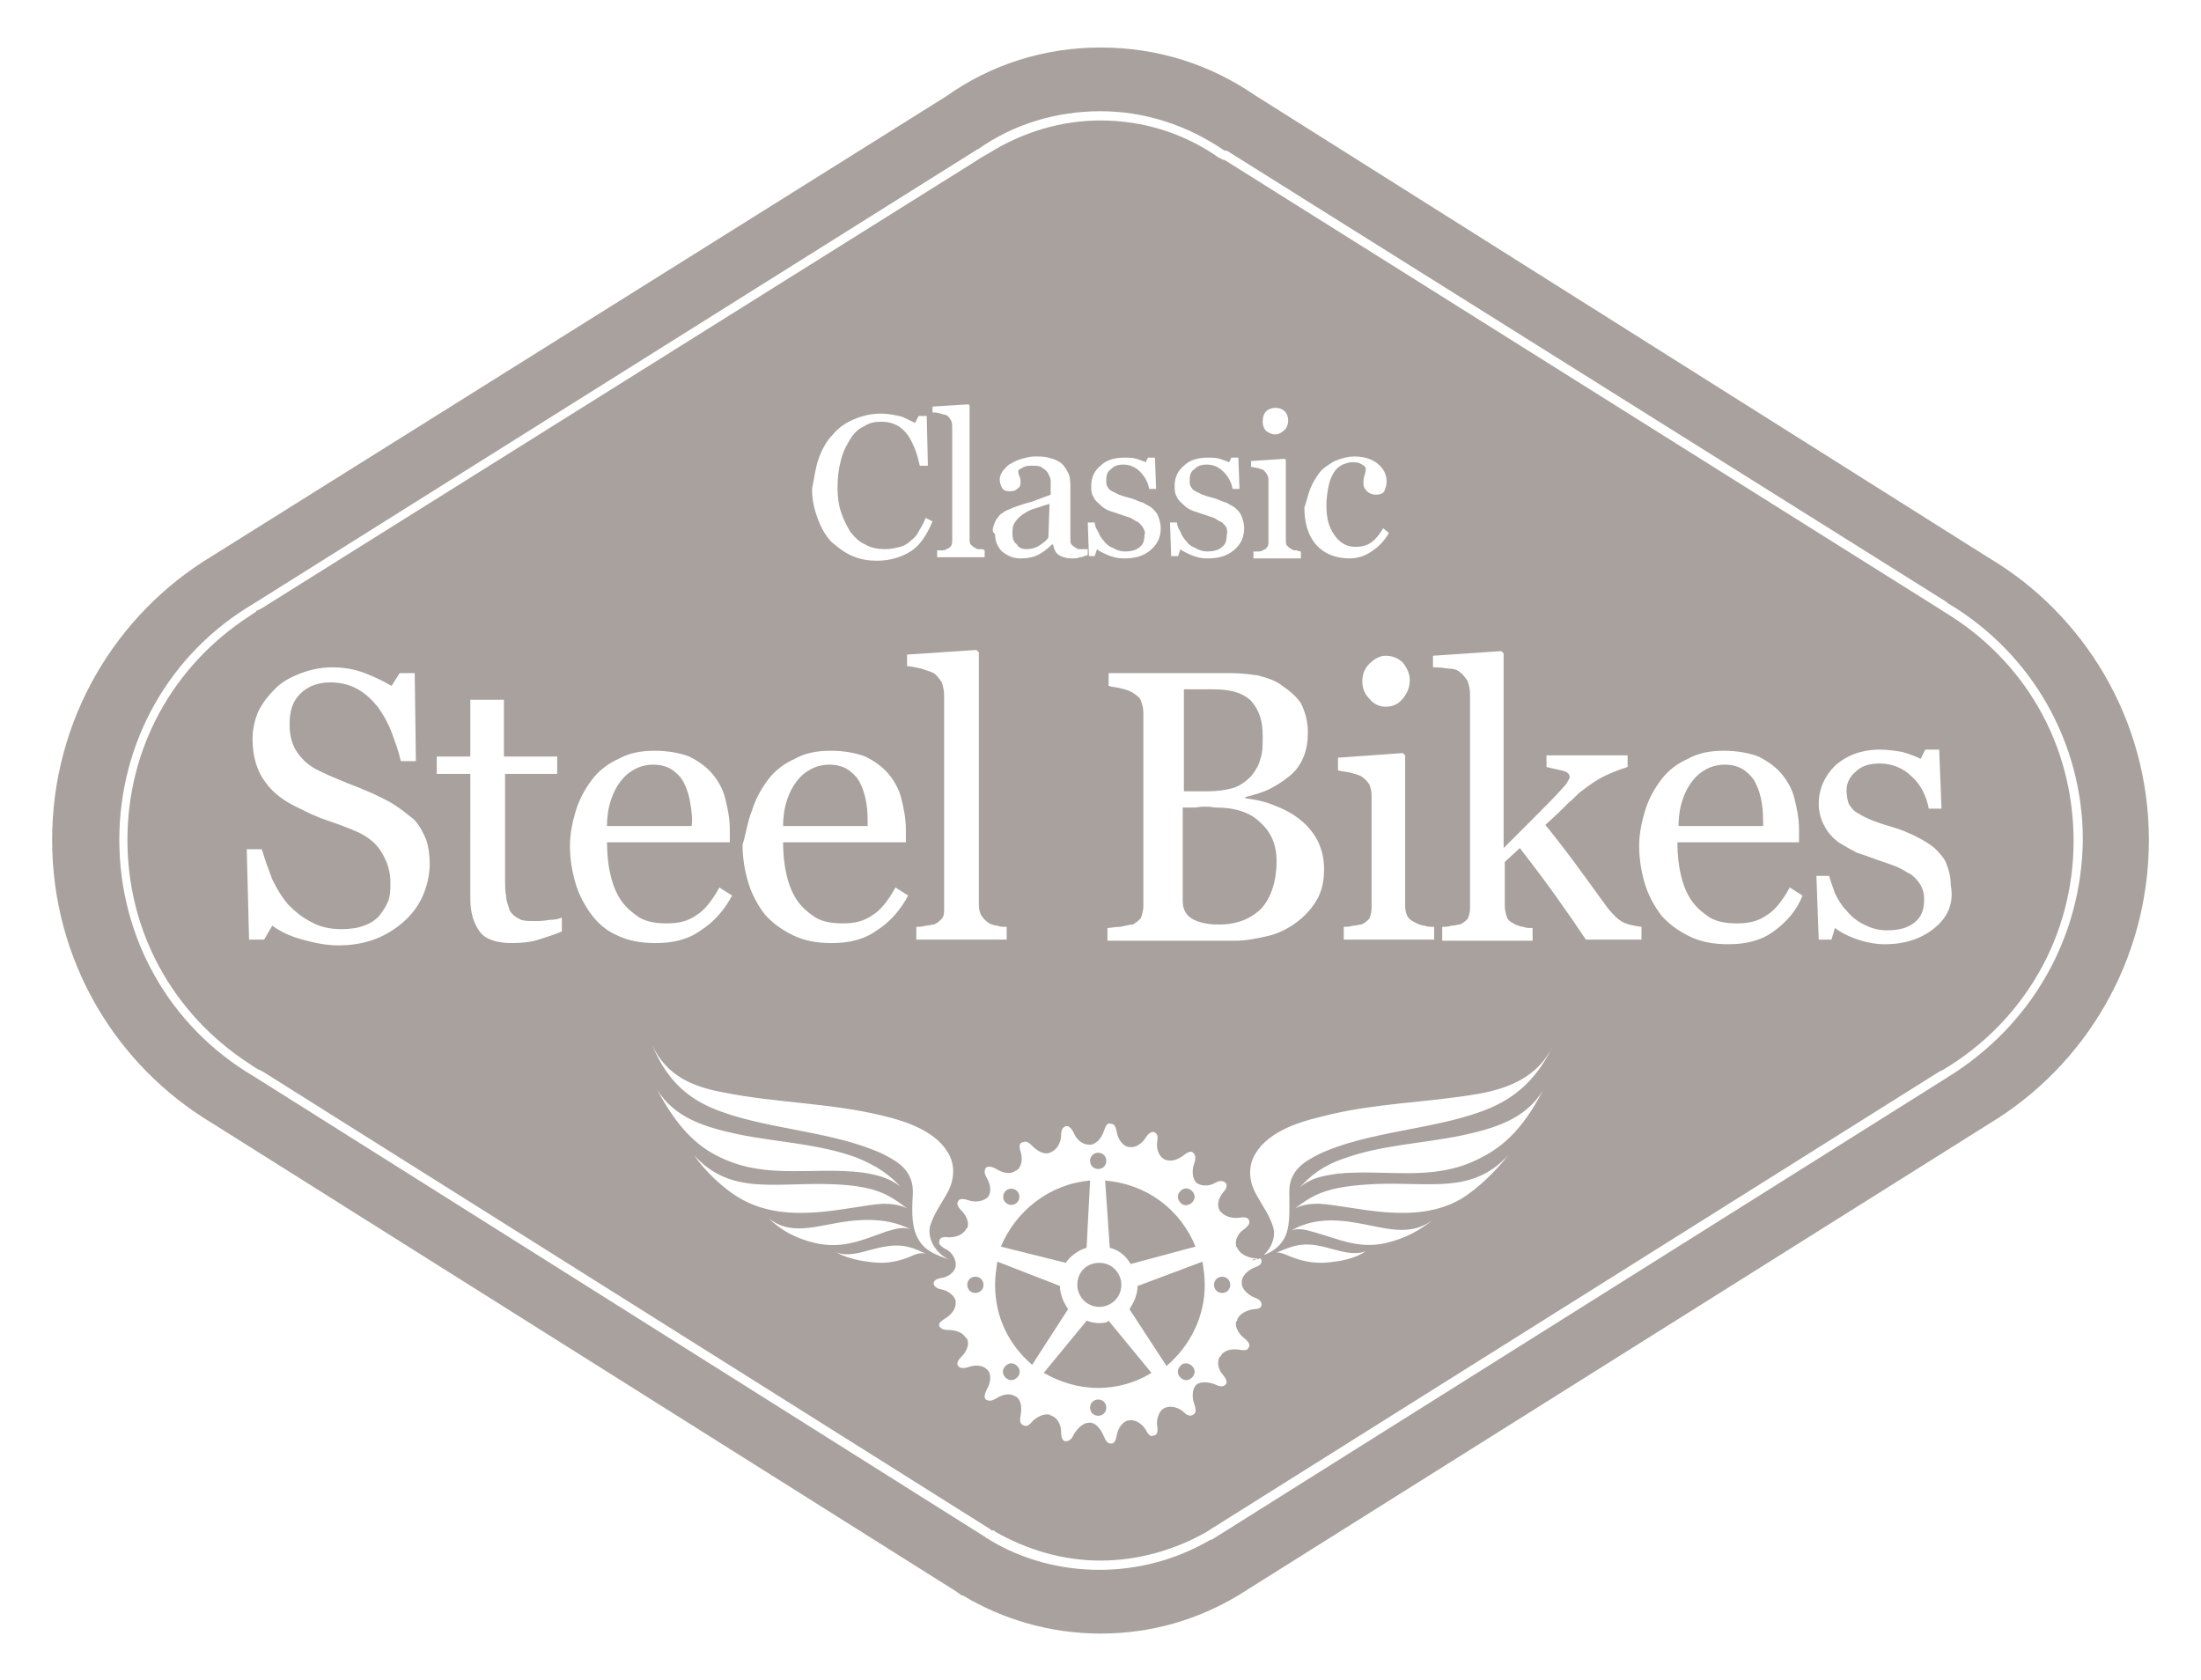
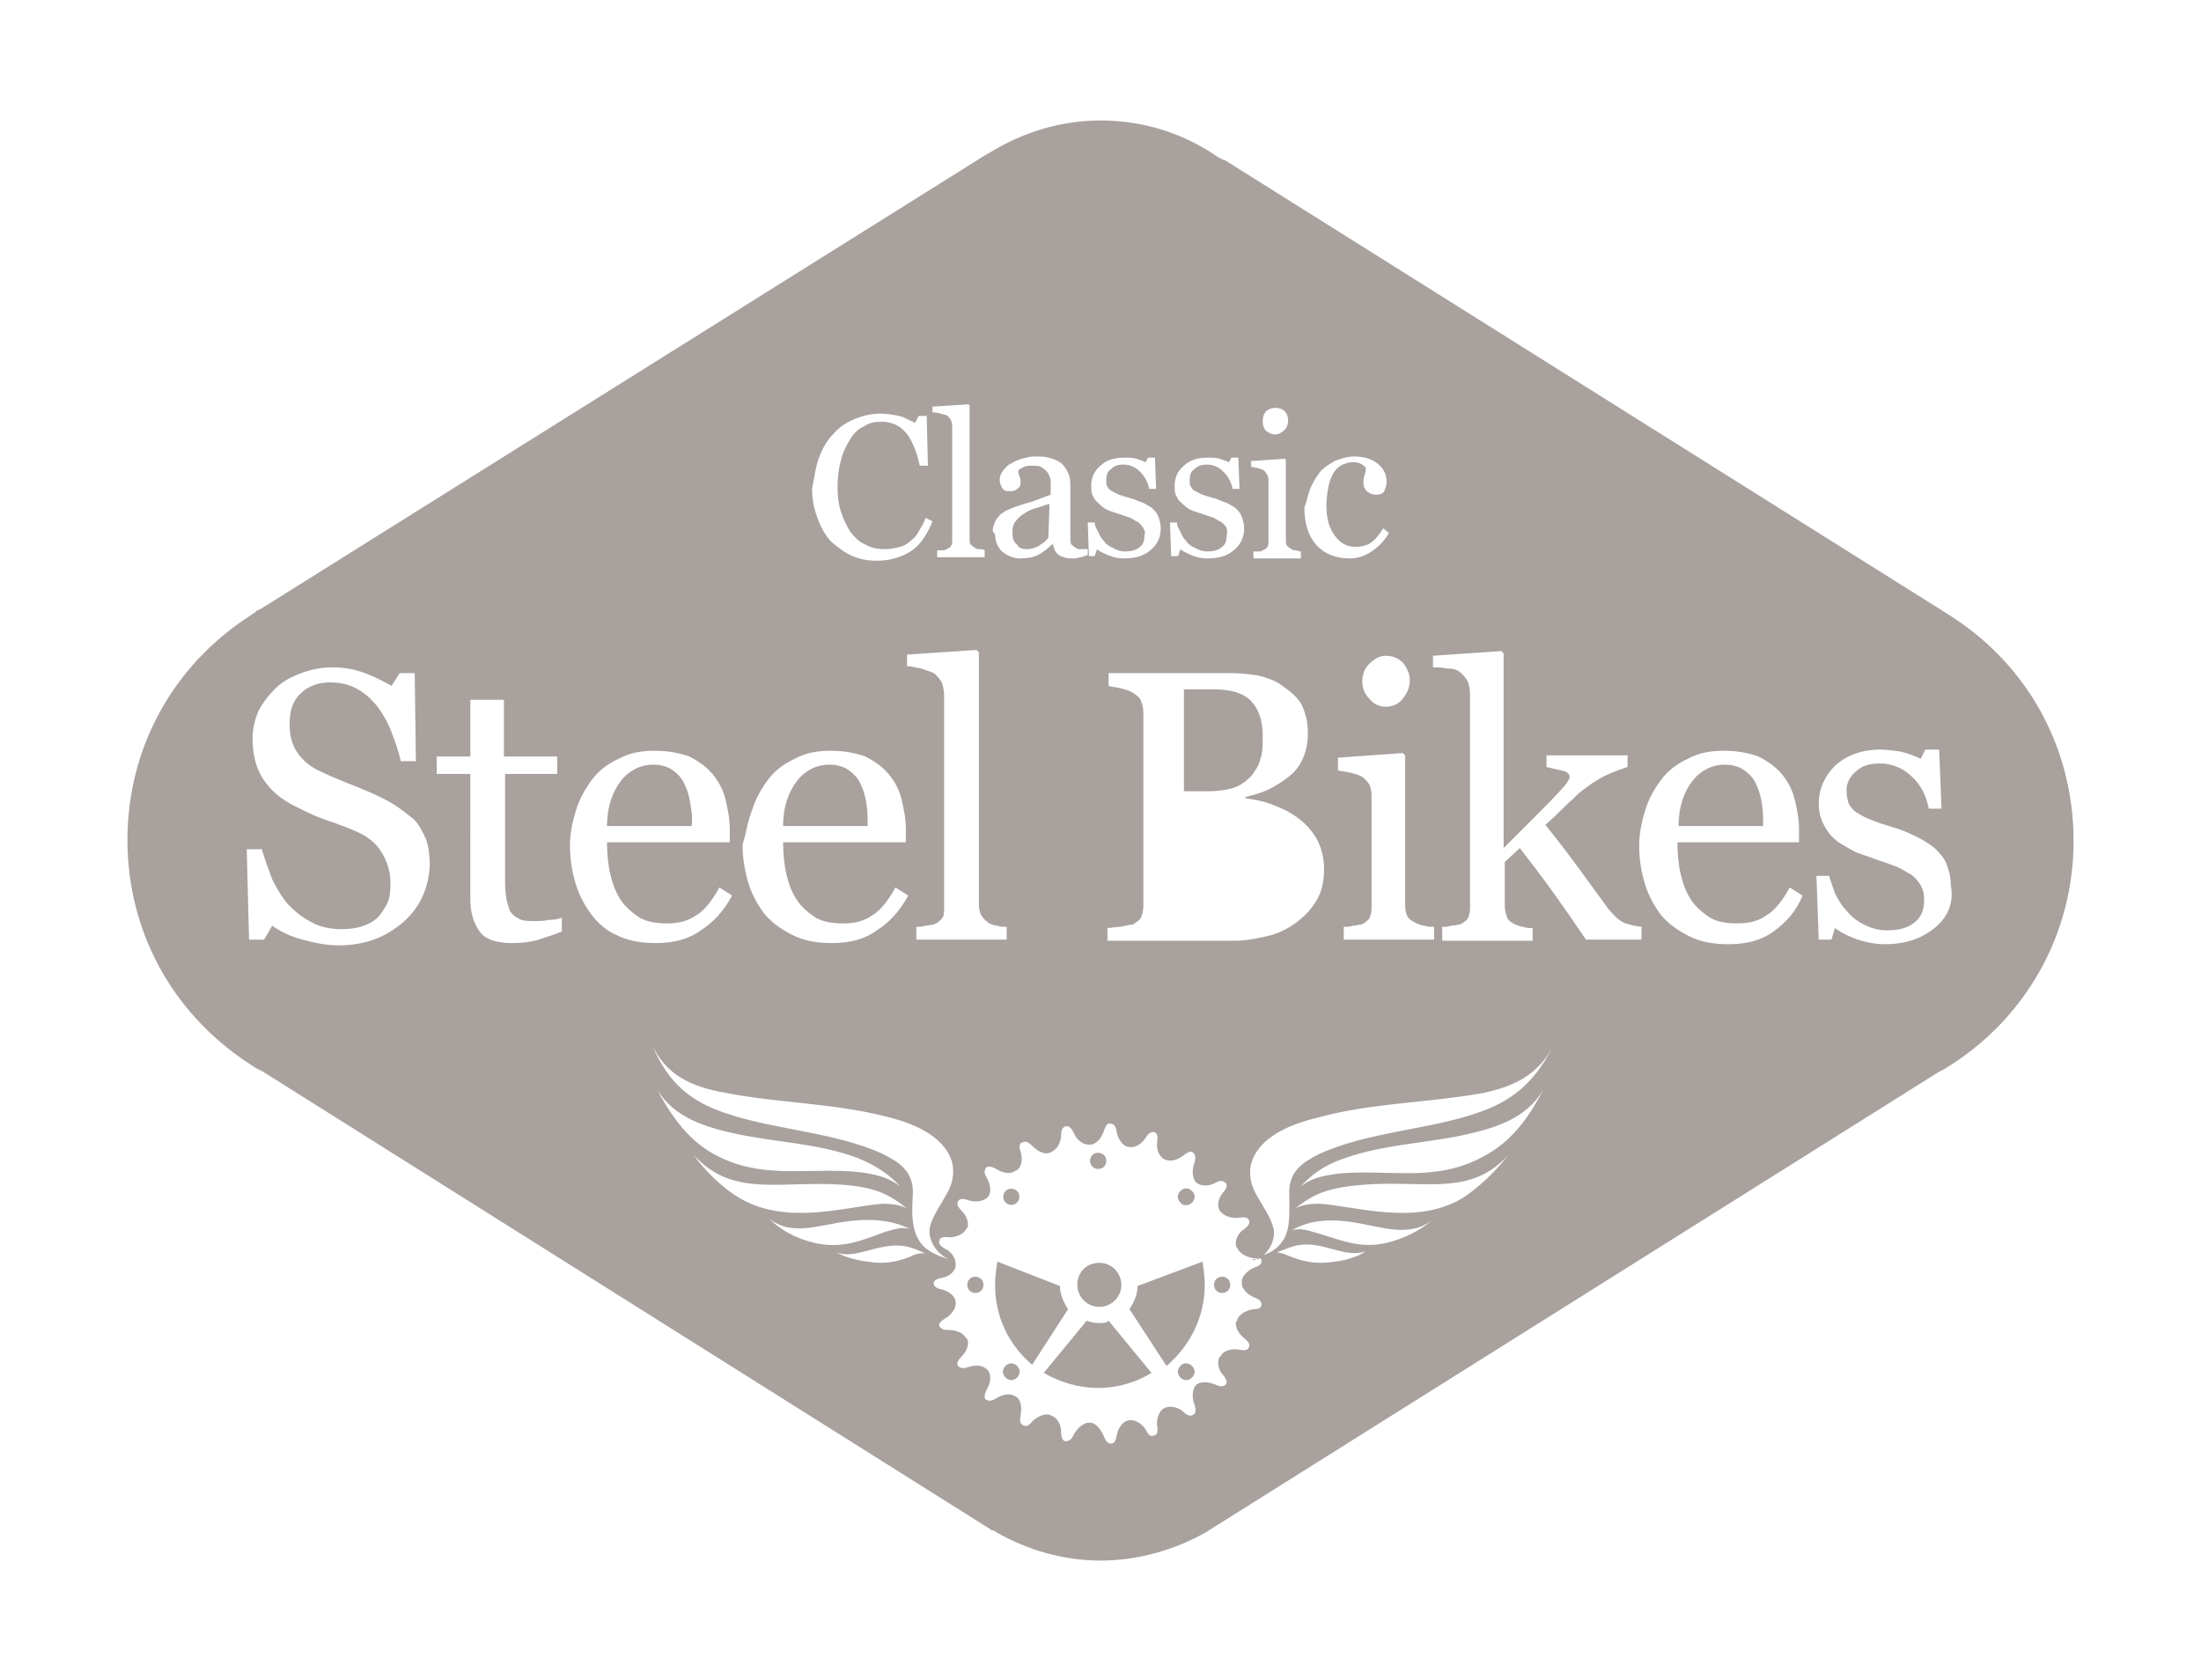
<svg xmlns="http://www.w3.org/2000/svg" version="1.1" id="Layer_1" x="0px" y="0px" viewBox="0 0 190 145" style="enable-background:new 0 0 190 145;" xml:space="preserve">
  <style type="text/css"> .st0{fill:#A8A19E;} </style>
  <g>
-     <path class="st0" d="M185.5,72.5c0-10.4-5.6-19.5-13.9-24.4l0,0L108.3,8.2l0,0C104.5,5.6,100,4.1,95,4.1c-4.9,0-9.5,1.5-13.3,4.2 l0,0L18.3,48l0,0C10,53,4.5,62.1,4.5,72.5C4.5,82.9,10,92,18.4,97l0,0l64.2,40.4c0.1,0.1,0.3,0.2,0.4,0.3l0.1,0l0,0 c3.5,2.1,7.6,3.3,11.9,3.3c4.4,0,8.4-1.2,11.9-3.3l0,0L171.7,97l0,0C180,92,185.5,82.9,185.5,72.5z M168.1,93l-63.5,39.9 c0,0-0.1,0-0.1,0c-2.9,1.7-6.2,2.6-9.6,2.6c-3.4,0-6.7-0.9-9.5-2.6c0,0,0,0,0,0l0,0c0,0-0.1-0.1-0.1-0.1l-0.1,0l-0.1-0.1L21.9,92.9 c0,0,0,0,0,0c0,0,0,0,0,0c-7.3-4.3-11.6-12-11.6-20.4c0-8.4,4.3-16.1,11.6-20.4c0,0,0,0,0,0c0,0,0,0,0,0l62.3-39.1 c0,0,0.1,0,0.1-0.1c0,0,0.1,0,0.1,0c3.1-2.2,6.8-3.3,10.6-3.3c3.8,0,7.5,1.2,10.7,3.4c0,0,0.1,0,0.1,0c0,0,0,0,0.1,0L168.1,52 c0,0,0,0.1,0.1,0.1c7.2,4.3,11.6,12,11.6,20.4C179.7,80.9,175.4,88.5,168.1,93C168.2,92.9,168.1,92.9,168.1,93z" />
-     <path class="st0" d="M93.8,107.7l0.3-5.8c-3.5,0.3-6.4,2.6-7.7,5.7L92,109C92.4,108.4,93.1,107.9,93.8,107.7z" />
    <circle class="st0" cx="87.3" cy="103.3" r="0.7" />
    <path class="st0" d="M94.8,114.2c-0.3,0-0.7-0.1-1-0.2l-3.7,4.5c1.4,0.8,3,1.3,4.7,1.3c1.7,0,3.3-0.5,4.6-1.3l-3.7-4.5 C95.5,114.2,95.2,114.2,94.8,114.2z" />
    <path class="st0" d="M86.8,117.9c-0.3,0.3-0.3,0.7,0,1c0.3,0.3,0.7,0.3,1,0c0.3-0.3,0.3-0.7,0-1C87.5,117.6,87.1,117.6,86.8,117.9z " />
-     <path class="st0" d="M94.8,120.8c-0.4,0-0.7,0.3-0.7,0.7c0,0.4,0.3,0.7,0.7,0.7c0.4,0,0.7-0.3,0.7-0.7 C95.5,121.1,95.2,120.8,94.8,120.8z" />
    <path class="st0" d="M91.5,111l-5.4-2.1c-0.1,0.6-0.2,1.3-0.2,2c0,2.8,1.2,5.2,3.2,6.9l3.1-4.8C91.8,112.4,91.5,111.7,91.5,111z" />
-     <path class="st0" d="M95.8,107.7c0.8,0.2,1.4,0.7,1.8,1.4l5.6-1.5c-1.3-3.2-4.2-5.4-7.8-5.7L95.8,107.7z" />
    <path class="st0" d="M74.8,69.4c-0.1-0.7-0.3-1.3-0.5-1.7c-0.2-0.5-0.6-0.9-1-1.2c-0.4-0.3-1-0.5-1.7-0.5c-1.1,0-2.1,0.5-2.8,1.4 c-0.7,0.9-1.2,2.2-1.2,3.9h7.3C74.9,70.7,74.9,70,74.8,69.4z" />
    <path class="st0" d="M84.2,110.2c-0.4,0-0.7,0.3-0.7,0.7c0,0.4,0.3,0.7,0.7,0.7c0.4,0,0.7-0.3,0.7-0.7 C84.9,110.5,84.6,110.2,84.2,110.2z" />
    <path class="st0" d="M94.8,100.9c0.4,0,0.7-0.3,0.7-0.7c0-0.4-0.3-0.7-0.7-0.7c-0.4,0-0.7,0.3-0.7,0.7 C94.1,100.6,94.4,100.9,94.8,100.9z" />
    <path class="st0" d="M102.9,103.8c0.3-0.3,0.3-0.7,0-1c-0.3-0.3-0.7-0.3-1,0c-0.3,0.3-0.3,0.7,0,1 C102.1,104.1,102.6,104.1,102.9,103.8z" />
    <path class="st0" d="M93,110.9c0,1,0.8,1.9,1.9,1.9c1,0,1.9-0.8,1.9-1.9c0-1-0.8-1.9-1.9-1.9C93.8,109,93,109.8,93,110.9z" />
    <path class="st0" d="M98.2,111c0,0.7-0.3,1.4-0.7,2l3.2,4.9c2-1.7,3.3-4.2,3.3-7c0-0.7-0.1-1.4-0.2-2L98.2,111z" />
    <path class="st0" d="M152.1,69.4c-0.1-0.7-0.3-1.3-0.5-1.7c-0.2-0.5-0.6-0.9-1-1.2c-0.4-0.3-1-0.5-1.7-0.5c-1.1,0-2.1,0.5-2.8,1.4 c-0.7,0.9-1.2,2.2-1.2,3.9h7.3C152.2,70.7,152.2,70,152.1,69.4z" />
    <path class="st0" d="M88.6,47.4c0.4,0,0.8-0.1,1.1-0.3c0.3-0.2,0.6-0.4,0.8-0.7l0.1-2.9c-0.5,0.1-0.9,0.3-1.3,0.4 c-0.4,0.1-0.7,0.3-1,0.5c-0.3,0.2-0.5,0.4-0.7,0.7c-0.2,0.3-0.2,0.6-0.2,0.9c0,0.5,0.1,0.8,0.4,1C87.9,47.3,88.3,47.4,88.6,47.4z" />
    <path class="st0" d="M101.9,117.9c-0.3,0.3-0.3,0.7,0,1c0.3,0.3,0.7,0.3,1,0c0.3-0.3,0.3-0.7,0-1 C102.6,117.6,102.1,117.6,101.9,117.9z" />
    <path class="st0" d="M167.8,52.8l-0.3-0.2l0,0l-61.8-38.8l-0.1,0l-0.4-0.2c-3-2.1-6.5-3.2-10.2-3.2c-3.4,0-6.7,1-9.6,2.8l0,0 l-0.7,0.4l-0.3,0.2l0,0L22.6,52.5l0,0l-0.4,0.2c0,0-0.1,0-0.1,0.1l-0.6,0.4l0,0C14.9,57.5,11,64.6,11,72.5c0,7.9,3.9,15,10.5,19.3 l0.6,0.4c0.1,0,0.1,0.1,0.2,0.1l0.4,0.2l0,0L85.5,132l0.1,0.1l0.1,0l0.1,0l0.1,0.1c2.8,1.6,5.9,2.5,9.1,2.5c3.2,0,6.4-0.9,9.2-2.5 l0.3-0.2l0,0l62.9-39.5l0,0l0.4-0.2c7-4.2,11.2-11.6,11.2-19.7C179,64.3,174.8,57,167.8,52.8z M122.3,79.7c0.2,0.1,0.5,0.2,0.7,0.2 c0.2,0.1,0.5,0.1,0.8,0.1v1.1H116V80c0.2,0,0.5,0,0.8-0.1c0.3,0,0.5-0.1,0.7-0.1c0.3-0.1,0.5-0.3,0.7-0.5c0.1-0.2,0.2-0.6,0.2-0.9 v-9.8c0-0.3-0.1-0.7-0.2-0.9c-0.2-0.3-0.4-0.5-0.7-0.7c-0.2-0.1-0.5-0.2-0.9-0.3c-0.4-0.1-0.7-0.1-1.1-0.2v-1.1l5.6-0.4l0.2,0.2v13 c0,0.4,0.1,0.7,0.2,0.9C121.7,79.4,121.9,79.5,122.3,79.7z M121.7,58.7c0,0.6-0.2,1.1-0.6,1.6c-0.4,0.5-0.9,0.7-1.5,0.7 c-0.5,0-1-0.2-1.4-0.7c-0.4-0.4-0.6-0.9-0.6-1.5c0-0.6,0.2-1.1,0.6-1.5c0.4-0.4,0.9-0.7,1.4-0.7c0.6,0,1.1,0.2,1.5,0.6 C121.5,57.7,121.7,58.2,121.7,58.7z M113.1,42.2c0.2-0.5,0.5-1,0.8-1.4c0.3-0.4,0.8-0.7,1.3-1c0.5-0.2,1.1-0.4,1.7-0.4 c0.8,0,1.5,0.2,2,0.6c0.5,0.4,0.8,0.9,0.8,1.6c0,0.3-0.1,0.5-0.2,0.8c-0.1,0.2-0.4,0.3-0.7,0.3c-0.3,0-0.6-0.1-0.8-0.3 c-0.2-0.2-0.3-0.4-0.3-0.6c0-0.3,0-0.5,0.1-0.8c0.1-0.3,0.1-0.5,0.1-0.6c-0.1-0.2-0.3-0.3-0.5-0.4c-0.2-0.1-0.4-0.1-0.7-0.1 c-0.3,0-0.5,0.1-0.8,0.2c-0.2,0.1-0.5,0.3-0.7,0.6c-0.2,0.3-0.4,0.7-0.5,1.2c-0.1,0.5-0.2,1.1-0.2,1.7c0,1.1,0.2,1.9,0.7,2.6 c0.5,0.7,1.1,1,1.8,1c0.5,0,1-0.1,1.4-0.4c0.4-0.3,0.7-0.7,1-1.2l0.5,0.4c-0.4,0.7-0.9,1.2-1.5,1.6c-0.6,0.4-1.2,0.6-1.9,0.6 c-1.2,0-2.2-0.4-2.9-1.2c-0.7-0.8-1-1.9-1-3.2C112.8,43.3,112.9,42.7,113.1,42.2z M112.9,63.2c0,0.8-0.1,1.5-0.4,2.2 s-0.7,1.2-1.2,1.6c-0.5,0.4-1.1,0.8-1.7,1.1c-0.6,0.3-1.3,0.5-2.1,0.7v0.1c0.7,0.1,1.4,0.2,2.2,0.5c0.8,0.3,1.5,0.6,2.2,1.1 c0.7,0.5,1.2,1,1.7,1.8c0.4,0.7,0.7,1.6,0.7,2.7c0,1.1-0.2,2-0.7,2.8c-0.5,0.8-1.1,1.4-1.8,1.9c-0.7,0.5-1.5,0.9-2.4,1.1 s-1.8,0.4-2.8,0.4H95.6v-1.1c0.3,0,0.6-0.1,1.1-0.1c0.5-0.1,0.8-0.2,1.1-0.2c0.3-0.2,0.6-0.4,0.7-0.6c0.1-0.3,0.2-0.6,0.2-1V61.5 c0-0.4-0.1-0.7-0.2-1c-0.1-0.3-0.4-0.5-0.7-0.7c-0.3-0.2-0.7-0.3-1.1-0.4c-0.4-0.1-0.7-0.1-1-0.2v-1.1h10.6c0.8,0,1.6,0.1,2.3,0.2 c0.7,0.2,1.5,0.4,2.1,0.9c0.6,0.4,1.2,0.9,1.6,1.5C112.7,61.5,112.9,62.3,112.9,63.2z M109.3,35.5c0.2-0.2,0.5-0.3,0.8-0.3 c0.3,0,0.6,0.1,0.8,0.3c0.2,0.2,0.3,0.5,0.3,0.8c0,0.3-0.1,0.6-0.3,0.8c-0.2,0.2-0.5,0.4-0.8,0.4c-0.3,0-0.5-0.1-0.8-0.3 c-0.2-0.2-0.3-0.5-0.3-0.8C109,36,109.1,35.7,109.3,35.5z M107.9,39.8l3-0.2l0.1,0.1v6.9c0,0.2,0,0.4,0.1,0.5 c0.1,0.1,0.2,0.2,0.4,0.3c0.1,0.1,0.2,0.1,0.4,0.1c0.1,0,0.2,0.1,0.4,0.1v0.6h-4.1v-0.6c0.1,0,0.3,0,0.4,0c0.1,0,0.3,0,0.4-0.1 c0.2-0.1,0.3-0.1,0.4-0.3c0.1-0.1,0.1-0.3,0.1-0.5v-5.2c0-0.2,0-0.3-0.1-0.5c-0.1-0.2-0.2-0.3-0.3-0.4c-0.1-0.1-0.3-0.1-0.5-0.2 c-0.2,0-0.4-0.1-0.6-0.1V39.8z M105.9,45.6c-0.1-0.2-0.2-0.3-0.4-0.5c-0.2-0.1-0.4-0.2-0.7-0.4c-0.3-0.1-0.6-0.2-0.9-0.3 c-0.3-0.1-0.6-0.2-0.9-0.3c-0.3-0.1-0.6-0.3-0.8-0.5c-0.2-0.2-0.5-0.4-0.6-0.7c-0.2-0.3-0.2-0.6-0.2-1c0-0.7,0.3-1.3,0.8-1.7 c0.5-0.5,1.2-0.7,2.1-0.7c0.3,0,0.7,0,1,0.1c0.3,0.1,0.6,0.2,0.8,0.3l0.2-0.4h0.6l0.1,2.7h-0.6c-0.1-0.6-0.4-1.1-0.8-1.5 c-0.4-0.4-0.9-0.6-1.4-0.6c-0.5,0-0.8,0.1-1.1,0.4c-0.3,0.2-0.4,0.5-0.4,0.9c0,0.3,0,0.5,0.1,0.6c0.1,0.2,0.2,0.3,0.4,0.4 c0.2,0.1,0.4,0.2,0.6,0.3c0.3,0.1,0.6,0.2,1,0.3c0.4,0.1,0.7,0.3,1.1,0.4c0.3,0.2,0.6,0.3,0.8,0.5c0.2,0.2,0.4,0.4,0.5,0.7 s0.2,0.6,0.2,1c0,0.8-0.3,1.4-0.9,1.9c-0.6,0.5-1.3,0.7-2.3,0.7c-0.5,0-0.9-0.1-1.4-0.3c-0.4-0.2-0.7-0.3-0.9-0.5l-0.2,0.6h-0.6 l-0.1-2.9h0.6c0,0.2,0.1,0.5,0.3,0.8c0.1,0.3,0.3,0.6,0.5,0.8c0.2,0.3,0.5,0.5,0.8,0.6c0.3,0.2,0.7,0.3,1,0.3c0.5,0,1-0.1,1.3-0.4 c0.3-0.2,0.4-0.6,0.4-1.1C106,46,105.9,45.8,105.9,45.6z M98.7,45.6c-0.1-0.2-0.2-0.3-0.4-0.5c-0.2-0.1-0.4-0.2-0.7-0.4 c-0.3-0.1-0.6-0.2-0.9-0.3c-0.3-0.1-0.6-0.2-0.9-0.3c-0.3-0.1-0.6-0.3-0.8-0.5c-0.2-0.2-0.5-0.4-0.6-0.7c-0.2-0.3-0.2-0.6-0.2-1 c0-0.7,0.3-1.3,0.8-1.7c0.5-0.5,1.2-0.7,2.1-0.7c0.3,0,0.7,0,1,0.1c0.3,0.1,0.6,0.2,0.8,0.3l0.2-0.4h0.6l0.1,2.7h-0.6 c-0.1-0.6-0.4-1.1-0.8-1.5c-0.4-0.4-0.9-0.6-1.4-0.6c-0.5,0-0.8,0.1-1.1,0.4c-0.3,0.2-0.4,0.5-0.4,0.9c0,0.3,0,0.5,0.1,0.6 c0.1,0.2,0.2,0.3,0.4,0.4c0.2,0.1,0.4,0.2,0.6,0.3c0.3,0.1,0.6,0.2,1,0.3c0.4,0.1,0.7,0.3,1.1,0.4c0.3,0.2,0.6,0.3,0.8,0.5 c0.2,0.2,0.4,0.4,0.5,0.7s0.2,0.6,0.2,1c0,0.8-0.3,1.4-0.9,1.9c-0.6,0.5-1.3,0.7-2.3,0.7c-0.5,0-0.9-0.1-1.4-0.3 c-0.4-0.2-0.7-0.3-0.9-0.5l-0.2,0.6H94l-0.1-2.9h0.6c0,0.2,0.1,0.5,0.3,0.8c0.1,0.3,0.3,0.6,0.5,0.8c0.2,0.3,0.5,0.5,0.8,0.6 c0.3,0.2,0.7,0.3,1,0.3c0.5,0,1-0.1,1.3-0.4c0.3-0.2,0.4-0.6,0.4-1.1C98.9,46,98.8,45.8,98.7,45.6z M85.8,45.3 c0.1-0.3,0.2-0.5,0.4-0.7c0.1-0.2,0.3-0.3,0.6-0.5c0.2-0.1,0.5-0.2,0.7-0.3c0.3-0.1,0.8-0.3,1.6-0.5c0.8-0.3,1.3-0.5,1.6-0.6v-0.8 c0-0.1,0-0.2,0-0.4c0-0.2-0.1-0.4-0.2-0.6c-0.1-0.2-0.3-0.4-0.5-0.5c-0.2-0.2-0.5-0.2-0.9-0.2c-0.3,0-0.5,0-0.7,0.1 c-0.2,0.1-0.4,0.2-0.5,0.3c0,0.1,0,0.3,0.1,0.5c0.1,0.2,0.1,0.4,0.1,0.6c0,0.2-0.1,0.4-0.3,0.5c-0.2,0.2-0.4,0.2-0.7,0.2 c-0.3,0-0.5-0.1-0.6-0.3c-0.1-0.2-0.2-0.4-0.2-0.7c0-0.3,0.1-0.5,0.3-0.8c0.2-0.2,0.4-0.5,0.7-0.6c0.3-0.2,0.6-0.3,0.9-0.4 c0.4-0.1,0.7-0.2,1.1-0.2c0.5,0,0.9,0,1.2,0.1c0.4,0.1,0.7,0.2,1,0.4c0.3,0.2,0.5,0.5,0.7,0.9c0.2,0.4,0.2,0.8,0.2,1.4 c0,0.8,0,1.5,0,2.2c0,0.6,0,1.3,0,2.1c0,0.2,0,0.4,0.1,0.5c0.1,0.1,0.2,0.2,0.4,0.3c0.1,0.1,0.2,0.1,0.4,0.1c0.2,0,0.4,0,0.6,0v0.5 c-0.3,0.1-0.5,0.2-0.7,0.2c-0.2,0.1-0.4,0.1-0.7,0.1c-0.4,0-0.8-0.1-1.1-0.3c-0.3-0.2-0.4-0.5-0.5-0.9h-0.1 c-0.4,0.4-0.8,0.7-1.2,0.9c-0.4,0.2-0.9,0.3-1.5,0.3c-0.6,0-1.1-0.2-1.6-0.6c-0.4-0.4-0.6-0.9-0.6-1.5 C85.6,45.9,85.7,45.6,85.8,45.3z M85.4,79.7c0.2,0.1,0.5,0.2,0.7,0.2c0.2,0.1,0.5,0.1,0.8,0.1v1.1h-7.8V80c0.2,0,0.5,0,0.8-0.1 c0.3,0,0.5-0.1,0.7-0.1c0.3-0.1,0.5-0.3,0.7-0.5c0.2-0.2,0.2-0.6,0.2-0.9V60c0-0.4-0.1-0.8-0.2-1.1c-0.2-0.3-0.4-0.6-0.7-0.8 c-0.2-0.1-0.5-0.2-1.1-0.4c-0.5-0.1-0.9-0.2-1.2-0.2v-1l6-0.4l0.2,0.2v21.8c0,0.4,0.1,0.7,0.2,0.9C84.9,79.3,85.1,79.5,85.4,79.7z M80.4,35.1l3.2-0.2l0.1,0.1v11.5c0,0.2,0,0.4,0.1,0.5c0.1,0.1,0.2,0.2,0.4,0.3c0.1,0.1,0.2,0.1,0.4,0.1c0.1,0,0.3,0,0.4,0.1v0.6 h-4.1v-0.6c0.1,0,0.3,0,0.4,0c0.1,0,0.3,0,0.4-0.1c0.2-0.1,0.3-0.1,0.4-0.3c0.1-0.1,0.1-0.3,0.1-0.5v-9.7c0-0.2,0-0.4-0.1-0.6 c-0.1-0.2-0.2-0.3-0.3-0.4c-0.1-0.1-0.3-0.1-0.6-0.2c-0.3-0.1-0.5-0.1-0.7-0.1V35.1z M70.7,39.5c0.3-0.8,0.7-1.5,1.2-2 c0.5-0.6,1.1-1,1.8-1.3c0.7-0.3,1.5-0.5,2.3-0.5c0.6,0,1.1,0.1,1.6,0.2c0.5,0.1,0.9,0.4,1.4,0.6l0.3-0.6h0.7l0.1,4.3h-0.7 c-0.1-0.4-0.2-0.9-0.4-1.4c-0.2-0.5-0.4-0.9-0.6-1.2c-0.3-0.4-0.6-0.7-1-0.9c-0.4-0.2-0.8-0.3-1.3-0.3c-0.6,0-1.1,0.1-1.5,0.4 c-0.5,0.2-0.9,0.6-1.2,1.1c-0.3,0.5-0.6,1-0.8,1.8c-0.2,0.7-0.3,1.5-0.3,2.4c0,0.8,0.1,1.5,0.3,2.1c0.2,0.6,0.5,1.2,0.8,1.7 c0.4,0.5,0.8,0.9,1.3,1.1c0.5,0.3,1.1,0.4,1.7,0.4c0.5,0,0.9-0.1,1.3-0.2c0.4-0.1,0.7-0.3,1-0.6c0.3-0.2,0.5-0.5,0.7-0.9 c0.2-0.3,0.4-0.7,0.5-1l0.6,0.3c-0.5,1.2-1.1,2.1-1.9,2.6c-0.8,0.5-1.8,0.8-2.9,0.8c-0.7,0-1.4-0.1-2.1-0.4 c-0.7-0.3-1.2-0.7-1.8-1.2c-0.5-0.5-0.9-1.2-1.2-2c-0.3-0.8-0.5-1.6-0.5-2.6C70.3,41.2,70.4,40.3,70.7,39.5z M64.9,70 c0.3-1,0.8-1.9,1.4-2.7c0.6-0.8,1.4-1.4,2.3-1.8c0.9-0.5,1.9-0.7,3.1-0.7c1.2,0,2.2,0.2,3,0.5c0.8,0.4,1.5,0.9,2,1.5 c0.5,0.6,0.9,1.3,1.1,2.1c0.2,0.8,0.4,1.7,0.4,2.7v1.1H67.6c0,1,0.1,2,0.3,2.8c0.2,0.9,0.5,1.6,0.9,2.2c0.4,0.6,1,1.1,1.6,1.5 c0.7,0.4,1.5,0.5,2.4,0.5c1,0,1.8-0.2,2.5-0.7c0.7-0.4,1.4-1.3,2-2.4l1.1,0.7c-0.7,1.3-1.6,2.3-2.7,3c-1.1,0.8-2.4,1.1-3.9,1.1 c-1.3,0-2.4-0.2-3.4-0.7c-1-0.5-1.8-1.1-2.4-1.8c-0.6-0.8-1.1-1.7-1.4-2.7c-0.3-1-0.5-2.1-0.5-3.3C64.4,72,64.5,71,64.9,70z M34.8,79.6c-1.5,1.3-3.3,2-5.6,2c-1,0-2-0.2-3.1-0.5s-1.9-0.7-2.6-1.2l-0.7,1.2h-1.3l-0.2-7.8h1.3c0.3,1,0.6,1.8,0.9,2.6 c0.4,0.8,0.8,1.5,1.4,2.2c0.6,0.6,1.2,1.1,2,1.5c0.7,0.4,1.6,0.6,2.6,0.6c0.7,0,1.4-0.1,1.9-0.3c0.6-0.2,1-0.5,1.3-0.8 c0.3-0.4,0.6-0.8,0.8-1.3c0.2-0.5,0.2-1,0.2-1.7c0-0.9-0.3-1.8-0.8-2.6c-0.5-0.8-1.3-1.4-2.3-1.8c-0.7-0.3-1.5-0.6-2.4-0.9 c-0.9-0.3-1.7-0.7-2.3-1c-1.3-0.6-2.3-1.3-3-2.3c-0.7-0.9-1.1-2.2-1.1-3.7c0-0.9,0.2-1.7,0.5-2.4c0.4-0.8,0.9-1.4,1.5-2 c0.6-0.6,1.4-1,2.2-1.3c0.8-0.3,1.7-0.5,2.7-0.5c1.1,0,2,0.2,2.8,0.5c0.8,0.3,1.6,0.7,2.3,1.1l0.7-1.1h1.3l0.1,7.6h-1.3 c-0.2-0.9-0.5-1.7-0.8-2.5c-0.3-0.8-0.7-1.5-1.2-2.2c-0.5-0.6-1-1.1-1.7-1.5c-0.7-0.4-1.5-0.6-2.4-0.6c-1,0-1.9,0.3-2.6,1 S25,61.5,25,62.5c0,1,0.2,1.8,0.7,2.5c0.5,0.7,1.1,1.2,2,1.6c0.8,0.4,1.6,0.7,2.3,1c0.8,0.3,1.5,0.6,2.2,0.9c0.6,0.3,1.3,0.6,1.9,1 c0.6,0.4,1.1,0.8,1.6,1.2c0.5,0.5,0.8,1.1,1.1,1.8c0.2,0.6,0.3,1.4,0.3,2.2C37,76.6,36.3,78.3,34.8,79.6z M48.5,80.4 c-0.7,0.3-1.4,0.5-2,0.7c-0.6,0.2-1.4,0.3-2.3,0.3c-1.3,0-2.3-0.3-2.8-1c-0.5-0.7-0.8-1.6-0.8-2.8V66.8h-2.9v-1.5h2.9v-4.9h2.9v4.9 h4.6v1.5h-4.5v8.9c0,0.7,0,1.2,0.1,1.7c0,0.4,0.2,0.8,0.3,1.2c0.2,0.3,0.4,0.5,0.8,0.7c0.3,0.2,0.8,0.2,1.4,0.2 c0.3,0,0.7,0,1.2-0.1c0.5,0,0.9-0.1,1.1-0.2V80.4z M51.1,79c-0.6-0.8-1.1-1.7-1.4-2.7c-0.3-1-0.5-2.1-0.5-3.3c0-1,0.2-2,0.5-3 c0.3-1,0.8-1.9,1.4-2.7c0.6-0.8,1.4-1.4,2.3-1.8c0.9-0.5,1.9-0.7,3.1-0.7c1.2,0,2.2,0.2,3,0.5c0.8,0.4,1.5,0.9,2,1.5 c0.5,0.6,0.9,1.3,1.1,2.1c0.2,0.8,0.4,1.7,0.4,2.7v1.1H52.4c0,1,0.1,2,0.3,2.8c0.2,0.9,0.5,1.6,0.9,2.2c0.4,0.6,1,1.1,1.6,1.5 c0.7,0.4,1.5,0.5,2.4,0.5c1,0,1.8-0.2,2.5-0.7c0.7-0.4,1.4-1.3,2-2.4l1.1,0.7c-0.7,1.3-1.6,2.3-2.7,3c-1.1,0.8-2.4,1.1-3.9,1.1 c-1.3,0-2.4-0.2-3.4-0.7C52.5,80.4,51.7,79.8,51.1,79z M62.5,94.3c4.5,0.9,9.2,0.9,13.7,2c2.1,0.5,4.8,1.4,5.8,3.5 c0.5,1.1,0.3,2.3-0.3,3.3c-0.5,0.9-1.1,1.7-1.4,2.7c-0.3,1.1,0.5,2.4,1.6,2.9c-1.2-0.4-2.1-0.8-2.6-1.7c-0.6-1-0.6-2.3-0.5-3.9 c0.1-2-1.2-2.8-2.6-3.5c-4.1-1.9-9.6-2.1-13.8-3.6c-2.6-0.9-4.7-2.4-6.1-5.8C57.5,92.8,59.7,93.8,62.5,94.3z M56.7,94 c1.5,2.5,4.2,3.3,7,3.9c3.4,0.7,6.9,0.8,10.2,2c1.8,0.7,3,1.6,3.8,2.5c-0.9-0.7-1.9-1-3.3-1.2c-4.2-0.5-8.1,0.6-12-1.2 C60.6,99.2,58.7,97.8,56.7,94z M59.9,99.7c3.1,3.4,6.7,2.4,11.5,2.5c4.2,0.1,5.3,0.9,6.9,2.1c-0.6-0.3-1.3-0.4-2.1-0.4 c-3,0.2-8.1,1.9-12.2-0.4C62.4,102.6,60.8,101,59.9,99.7z M70.4,107.3c-1.7-0.4-3-1.1-4.1-2.2c2,1.7,4.4,0.6,7,0.3 c2.5-0.3,4.1,0.1,5.3,0.7c-0.6-0.2-1.1-0.1-2.1,0.2C74.3,107.1,72.7,107.8,70.4,107.3z M78.5,108.5c-1.3,0.5-2.3,0.6-3.6,0.4 c-0.9-0.1-2-0.4-2.7-0.8c1.3,0.5,2.8-0.3,4.2-0.5c1.7-0.3,2.6,0.2,3.5,0.6C79.4,108.1,78.9,108.3,78.5,108.5z M115.2,108.9 c-1.3,0.2-2.4,0.1-3.7-0.4c-0.5-0.2-0.9-0.4-1.3-0.4c0.9-0.3,1.8-0.9,3.5-0.6c1.3,0.2,2.9,1,4.2,0.5 C117.2,108.5,116.1,108.8,115.2,108.9z M119.6,107.3c-2.3,0.5-3.9-0.3-6-0.9c-1-0.3-1.5-0.4-2.1-0.2c1.2-0.7,2.8-1.1,5.3-0.7 c2.6,0.4,4.9,1.4,7-0.3C122.6,106.2,121.3,106.9,119.6,107.3z M126.1,103.5c-4,2.3-9.1,0.6-12.2,0.4c-0.9,0-1.5,0.1-2.1,0.4 c1.6-1.2,2.7-1.9,6.9-2.1c4.8-0.2,8.4,0.9,11.5-2.5C129.2,101,127.6,102.6,126.1,103.5z M127.5,100.1c-3.9,1.9-7.8,0.8-12,1.2 c-1.4,0.2-2.4,0.4-3.3,1.2c0.9-1,2-1.9,3.8-2.5c3.3-1.2,6.9-1.3,10.2-2c2.8-0.6,5.5-1.4,7-3.9C131.3,97.8,129.4,99.2,127.5,100.1z M127.7,96c-4.2,1.5-9.7,1.7-13.8,3.6c-1.4,0.7-2.7,1.5-2.6,3.5c0,1.6,0.1,2.9-0.5,3.9c-0.5,0.8-1.2,1.2-2.2,1.5 c0.2,0.1,0.3,0.2,0.3,0.3c0,0.2,0,0.4-0.6,0.6c-0.5,0.2-1.1,0.7-1.1,1.2c0,0,0,0,0,0.1c0,0,0,0,0,0.1c0,0.5,0.6,1,1.1,1.2 c0.6,0.2,0.6,0.5,0.6,0.6c0,0.2-0.1,0.4-0.7,0.4c-0.6,0.1-1.2,0.4-1.4,0.9c0,0.1,0,0.1-0.1,0.2c-0.1,0.5,0.3,1.1,0.7,1.4 c0.5,0.4,0.5,0.6,0.4,0.8c-0.1,0.2-0.2,0.3-0.8,0.2c-0.6-0.1-1.3,0-1.6,0.5c0,0,0,0.1-0.1,0.1c-0.3,0.5-0.1,1.2,0.3,1.6 c0.4,0.5,0.3,0.7,0.2,0.8c-0.1,0.1-0.3,0.3-0.9,0c-0.5-0.2-1.2-0.3-1.6,0c0,0-0.1,0.1-0.1,0.1c-0.3,0.4-0.3,1.1-0.1,1.6 c0.2,0.6,0.1,0.8-0.1,0.9c-0.1,0.1-0.4,0.2-0.8-0.2c-0.4-0.4-1.1-0.6-1.6-0.4c-0.1,0-0.1,0.1-0.2,0.1c-0.4,0.3-0.6,1-0.5,1.5 c0.1,0.6-0.1,0.8-0.3,0.8c-0.2,0.1-0.4,0.1-0.7-0.5c-0.3-0.5-0.9-0.9-1.4-0.8c0,0-0.1,0-0.1,0c-0.5,0.1-0.9,0.7-1,1.3 c-0.1,0.6-0.3,0.7-0.5,0.7c-0.2,0-0.4-0.1-0.6-0.6c-0.2-0.5-0.6-1.1-1.1-1.2c-0.1,0-0.1,0-0.2,0c-0.5,0-1,0.5-1.3,1 c-0.2,0.5-0.5,0.6-0.7,0.6c-0.2,0-0.4-0.2-0.4-0.8c0-0.6-0.3-1.2-0.8-1.4c0,0-0.1,0-0.2-0.1c-0.5-0.1-1.1,0.2-1.5,0.6 c-0.4,0.5-0.6,0.4-0.8,0.3c-0.2-0.1-0.3-0.3-0.2-0.8c0.1-0.6,0.1-1.2-0.3-1.6c-0.1,0-0.1-0.1-0.2-0.1c-0.5-0.3-1.1-0.1-1.6,0.2 c-0.5,0.3-0.7,0.2-0.9,0.1c-0.1-0.1-0.2-0.3,0.1-0.9c0.3-0.5,0.4-1.2,0.1-1.6c0,0-0.1-0.1-0.1-0.1c-0.4-0.4-1.1-0.4-1.6-0.2 c-0.6,0.2-0.8,0-0.9-0.1c-0.1-0.2-0.1-0.4,0.3-0.8c0.4-0.4,0.7-1,0.5-1.5c0,0,0-0.1-0.1-0.1c-0.3-0.5-0.9-0.7-1.5-0.7 c-0.6,0-0.7-0.2-0.8-0.3c-0.1-0.2,0-0.4,0.5-0.7c0.5-0.3,0.9-0.8,0.9-1.3c0-0.1,0-0.1,0-0.2c-0.1-0.5-0.7-0.9-1.2-1 c-0.6-0.1-0.7-0.4-0.7-0.5c0-0.2,0.1-0.4,0.7-0.5c0.6-0.1,1.1-0.5,1.2-1c0-0.1,0-0.1,0-0.2c0-0.5-0.4-1.1-0.9-1.3 c-0.5-0.3-0.6-0.5-0.5-0.7c0-0.2,0.2-0.4,0.8-0.3c0.6,0,1.2-0.2,1.5-0.7c0,0,0-0.1,0.1-0.1c0.2-0.5-0.1-1.1-0.5-1.5 c-0.4-0.4-0.4-0.7-0.3-0.8c0.1-0.2,0.3-0.3,0.9-0.1c0.6,0.2,1.2,0.1,1.6-0.2c0,0,0.1-0.1,0.1-0.1c0.3-0.4,0.2-1.1-0.1-1.6 c-0.3-0.5-0.2-0.7-0.1-0.9c0.1-0.1,0.4-0.2,0.9,0.1c0.5,0.3,1.1,0.5,1.6,0.2c0,0,0.1-0.1,0.2-0.1c0.4-0.3,0.5-1,0.3-1.6 c-0.2-0.6,0-0.8,0.2-0.8c0.2-0.1,0.4-0.1,0.8,0.3c0.4,0.4,1,0.8,1.5,0.6c0,0,0.1,0,0.2-0.1c0.5-0.2,0.8-0.9,0.8-1.4 c0-0.6,0.2-0.7,0.4-0.8c0.2,0,0.4,0,0.7,0.6c0.2,0.5,0.7,1,1.3,1c0.1,0,0.1,0,0.2,0c0.5-0.1,0.9-0.6,1.1-1.2 c0.2-0.6,0.4-0.7,0.6-0.6c0.2,0,0.4,0.1,0.5,0.7c0.1,0.6,0.5,1.2,1,1.3c0,0,0.1,0,0.1,0c0.5,0.1,1.1-0.3,1.4-0.8 c0.3-0.5,0.6-0.5,0.7-0.5c0.2,0.1,0.4,0.2,0.3,0.8c-0.1,0.6,0.1,1.2,0.5,1.5c0.1,0,0.1,0.1,0.2,0.1c0.5,0.2,1.1,0,1.6-0.4 c0.5-0.4,0.7-0.3,0.8-0.2c0.1,0.1,0.3,0.3,0.1,0.9c-0.2,0.5-0.2,1.2,0.1,1.6c0,0,0.1,0.1,0.1,0.1c0.4,0.3,1.1,0.3,1.6,0 c0.5-0.3,0.8-0.1,0.9,0c0.1,0.1,0.2,0.4-0.2,0.8c-0.4,0.5-0.6,1.1-0.3,1.6c0,0,0,0.1,0.1,0.1c0.3,0.4,1,0.6,1.6,0.5 c0.6-0.1,0.8,0.1,0.8,0.2c0.1,0.2,0.1,0.4-0.4,0.8c-0.5,0.3-0.8,0.9-0.7,1.4c0,0.1,0,0.1,0.1,0.2c0.2,0.5,0.8,0.8,1.4,0.9 c0.2,0,0.3,0,0.4,0.1c1-0.6,1.6-1.8,1.3-2.8c-0.3-1-0.9-1.8-1.4-2.7c-0.6-1-0.8-2.2-0.3-3.3c1-2.1,3.7-3,5.8-3.5 c4.5-1.2,9.1-1.2,13.7-2c2.7-0.5,5-1.5,6.3-4C132.4,93.6,130.3,95.1,127.7,96z M141.7,81.1h-4.8c-0.8-1.2-1.7-2.5-2.7-3.9 c-1-1.4-2-2.7-3-4l-1.3,1.2v3.8c0,0.4,0.1,0.7,0.2,1c0.1,0.3,0.4,0.4,0.7,0.6c0.3,0.1,0.5,0.2,0.7,0.2c0.2,0.1,0.5,0.1,0.8,0.1v1.1 h-7.8V80c0.2,0,0.5,0,0.8-0.1c0.3,0,0.5-0.1,0.7-0.1c0.3-0.1,0.5-0.3,0.7-0.5c0.1-0.2,0.2-0.6,0.2-0.9V59.9c0-0.4-0.1-0.8-0.2-1.1 c-0.2-0.3-0.4-0.6-0.7-0.8c-0.2-0.2-0.6-0.3-1.1-0.3c-0.5-0.1-0.9-0.1-1.2-0.1v-1l5.9-0.4l0.2,0.2v16.8c0.8-0.8,1.7-1.7,2.7-2.7 c1-1,1.8-1.8,2.5-2.6c0.1-0.1,0.2-0.2,0.3-0.4c0.1-0.2,0.2-0.3,0.2-0.4c0-0.3-0.2-0.5-0.7-0.6c-0.5-0.1-0.9-0.2-1.3-0.3v-1h7v1 c-0.9,0.3-1.7,0.6-2.4,1c-0.7,0.4-1.2,0.8-1.6,1.1c-0.3,0.2-0.6,0.6-1.1,1c-0.5,0.5-1.1,1.1-2,1.9c0.9,1.1,1.9,2.4,3,3.9 c1.1,1.5,1.9,2.6,2.4,3.3c0.5,0.6,0.9,1,1.3,1.2c0.4,0.2,0.9,0.3,1.6,0.4V81.1z M153.1,80.4c-1.1,0.8-2.4,1.1-3.9,1.1 c-1.3,0-2.4-0.2-3.4-0.7c-1-0.5-1.8-1.1-2.4-1.8c-0.6-0.8-1.1-1.7-1.4-2.7c-0.3-1-0.5-2.1-0.5-3.3c0-1,0.2-2,0.5-3 c0.3-1,0.8-1.9,1.4-2.7c0.6-0.8,1.4-1.4,2.3-1.8c0.9-0.5,1.9-0.7,3.1-0.7c1.2,0,2.2,0.2,3,0.5c0.8,0.4,1.5,0.9,2,1.5 c0.5,0.6,0.9,1.3,1.1,2.1c0.2,0.8,0.4,1.7,0.4,2.7v1.1h-10.5c0,1,0.1,2,0.3,2.8c0.2,0.9,0.5,1.6,0.9,2.2c0.4,0.6,1,1.1,1.6,1.5 c0.7,0.4,1.5,0.5,2.4,0.5c1,0,1.8-0.2,2.5-0.7c0.7-0.4,1.4-1.3,2-2.4l1.1,0.7C155.1,78.6,154.2,79.6,153.1,80.4z M167,80.1 c-1.1,0.9-2.5,1.4-4.3,1.4c-0.9,0-1.8-0.2-2.6-0.5c-0.8-0.3-1.3-0.6-1.7-0.9l-0.3,1H157l-0.2-5.5h1.1c0.1,0.4,0.3,0.9,0.5,1.5 c0.3,0.6,0.6,1.1,1,1.5c0.4,0.5,0.9,0.9,1.5,1.2c0.6,0.3,1.2,0.5,2,0.5c1,0,1.8-0.2,2.4-0.7c0.6-0.5,0.8-1.1,0.8-2 c0-0.5-0.1-0.8-0.3-1.2c-0.2-0.3-0.4-0.6-0.8-0.9c-0.4-0.2-0.8-0.5-1.3-0.7c-0.5-0.2-1.1-0.4-1.7-0.6c-0.5-0.2-1.1-0.4-1.7-0.6 c-0.6-0.3-1.1-0.6-1.6-0.9c-0.5-0.4-0.9-0.8-1.2-1.4c-0.3-0.5-0.5-1.2-0.5-1.9c0-1.3,0.5-2.4,1.4-3.3c1-0.9,2.3-1.4,3.9-1.4 c0.6,0,1.3,0.1,1.9,0.2c0.7,0.2,1.2,0.4,1.6,0.6l0.4-0.8h1.2l0.2,5.1h-1.1c-0.2-1.1-0.7-2.1-1.5-2.8c-0.7-0.7-1.7-1.1-2.7-1.1 c-0.9,0-1.6,0.2-2.1,0.7c-0.5,0.4-0.8,1-0.8,1.6c0,0.5,0.1,0.9,0.2,1.2c0.2,0.3,0.4,0.6,0.8,0.8c0.3,0.2,0.7,0.4,1.2,0.6 c0.5,0.2,1.1,0.4,1.8,0.6c0.7,0.2,1.4,0.5,2,0.8c0.6,0.3,1.1,0.6,1.6,1c0.4,0.4,0.8,0.8,1,1.3c0.2,0.5,0.4,1.1,0.4,1.9 C168.7,78,168.1,79.2,167,80.1z" />
-     <path class="st0" d="M103.2,69.7c-0.5,0-0.8,0-1.1,0v8.1c0,0.7,0.3,1.2,0.8,1.5c0.5,0.3,1.3,0.5,2.3,0.5c1.6,0,2.8-0.5,3.7-1.4 c0.8-0.9,1.3-2.3,1.3-4.1c0-1.4-0.5-2.5-1.4-3.3c-0.9-0.9-2.2-1.3-3.9-1.3C104.3,69.6,103.7,69.6,103.2,69.7z" />
    <path class="st0" d="M104.8,59.5c-0.3,0-0.8,0-1.3,0c-0.5,0-1,0-1.3,0v8.8h2c0.9,0,1.6-0.1,2.3-0.3c0.6-0.2,1.1-0.6,1.5-1 c0.4-0.5,0.7-1,0.8-1.5c0.2-0.5,0.2-1.2,0.2-2c0-1.3-0.3-2.2-1-3C107.3,59.8,106.2,59.5,104.8,59.5z" />
    <path class="st0" d="M105.5,110.2c-0.4,0-0.7,0.3-0.7,0.7c0,0.4,0.3,0.7,0.7,0.7c0.4,0,0.7-0.3,0.7-0.7 C106.2,110.5,105.9,110.2,105.5,110.2z" />
    <path class="st0" d="M59.6,69.4c-0.1-0.7-0.3-1.3-0.5-1.7c-0.2-0.5-0.6-0.9-1-1.2c-0.4-0.3-1-0.5-1.7-0.5c-1.1,0-2.1,0.5-2.8,1.4 c-0.7,0.9-1.2,2.2-1.2,3.9h7.3C59.8,70.7,59.7,70,59.6,69.4z" />
    <path class="st0" d="M108.1,108.8c0.1,0,0.3-0.1,0.4-0.1c0,0,0,0-0.1,0C108.3,108.6,108.2,108.7,108.1,108.8z" />
  </g>
</svg>